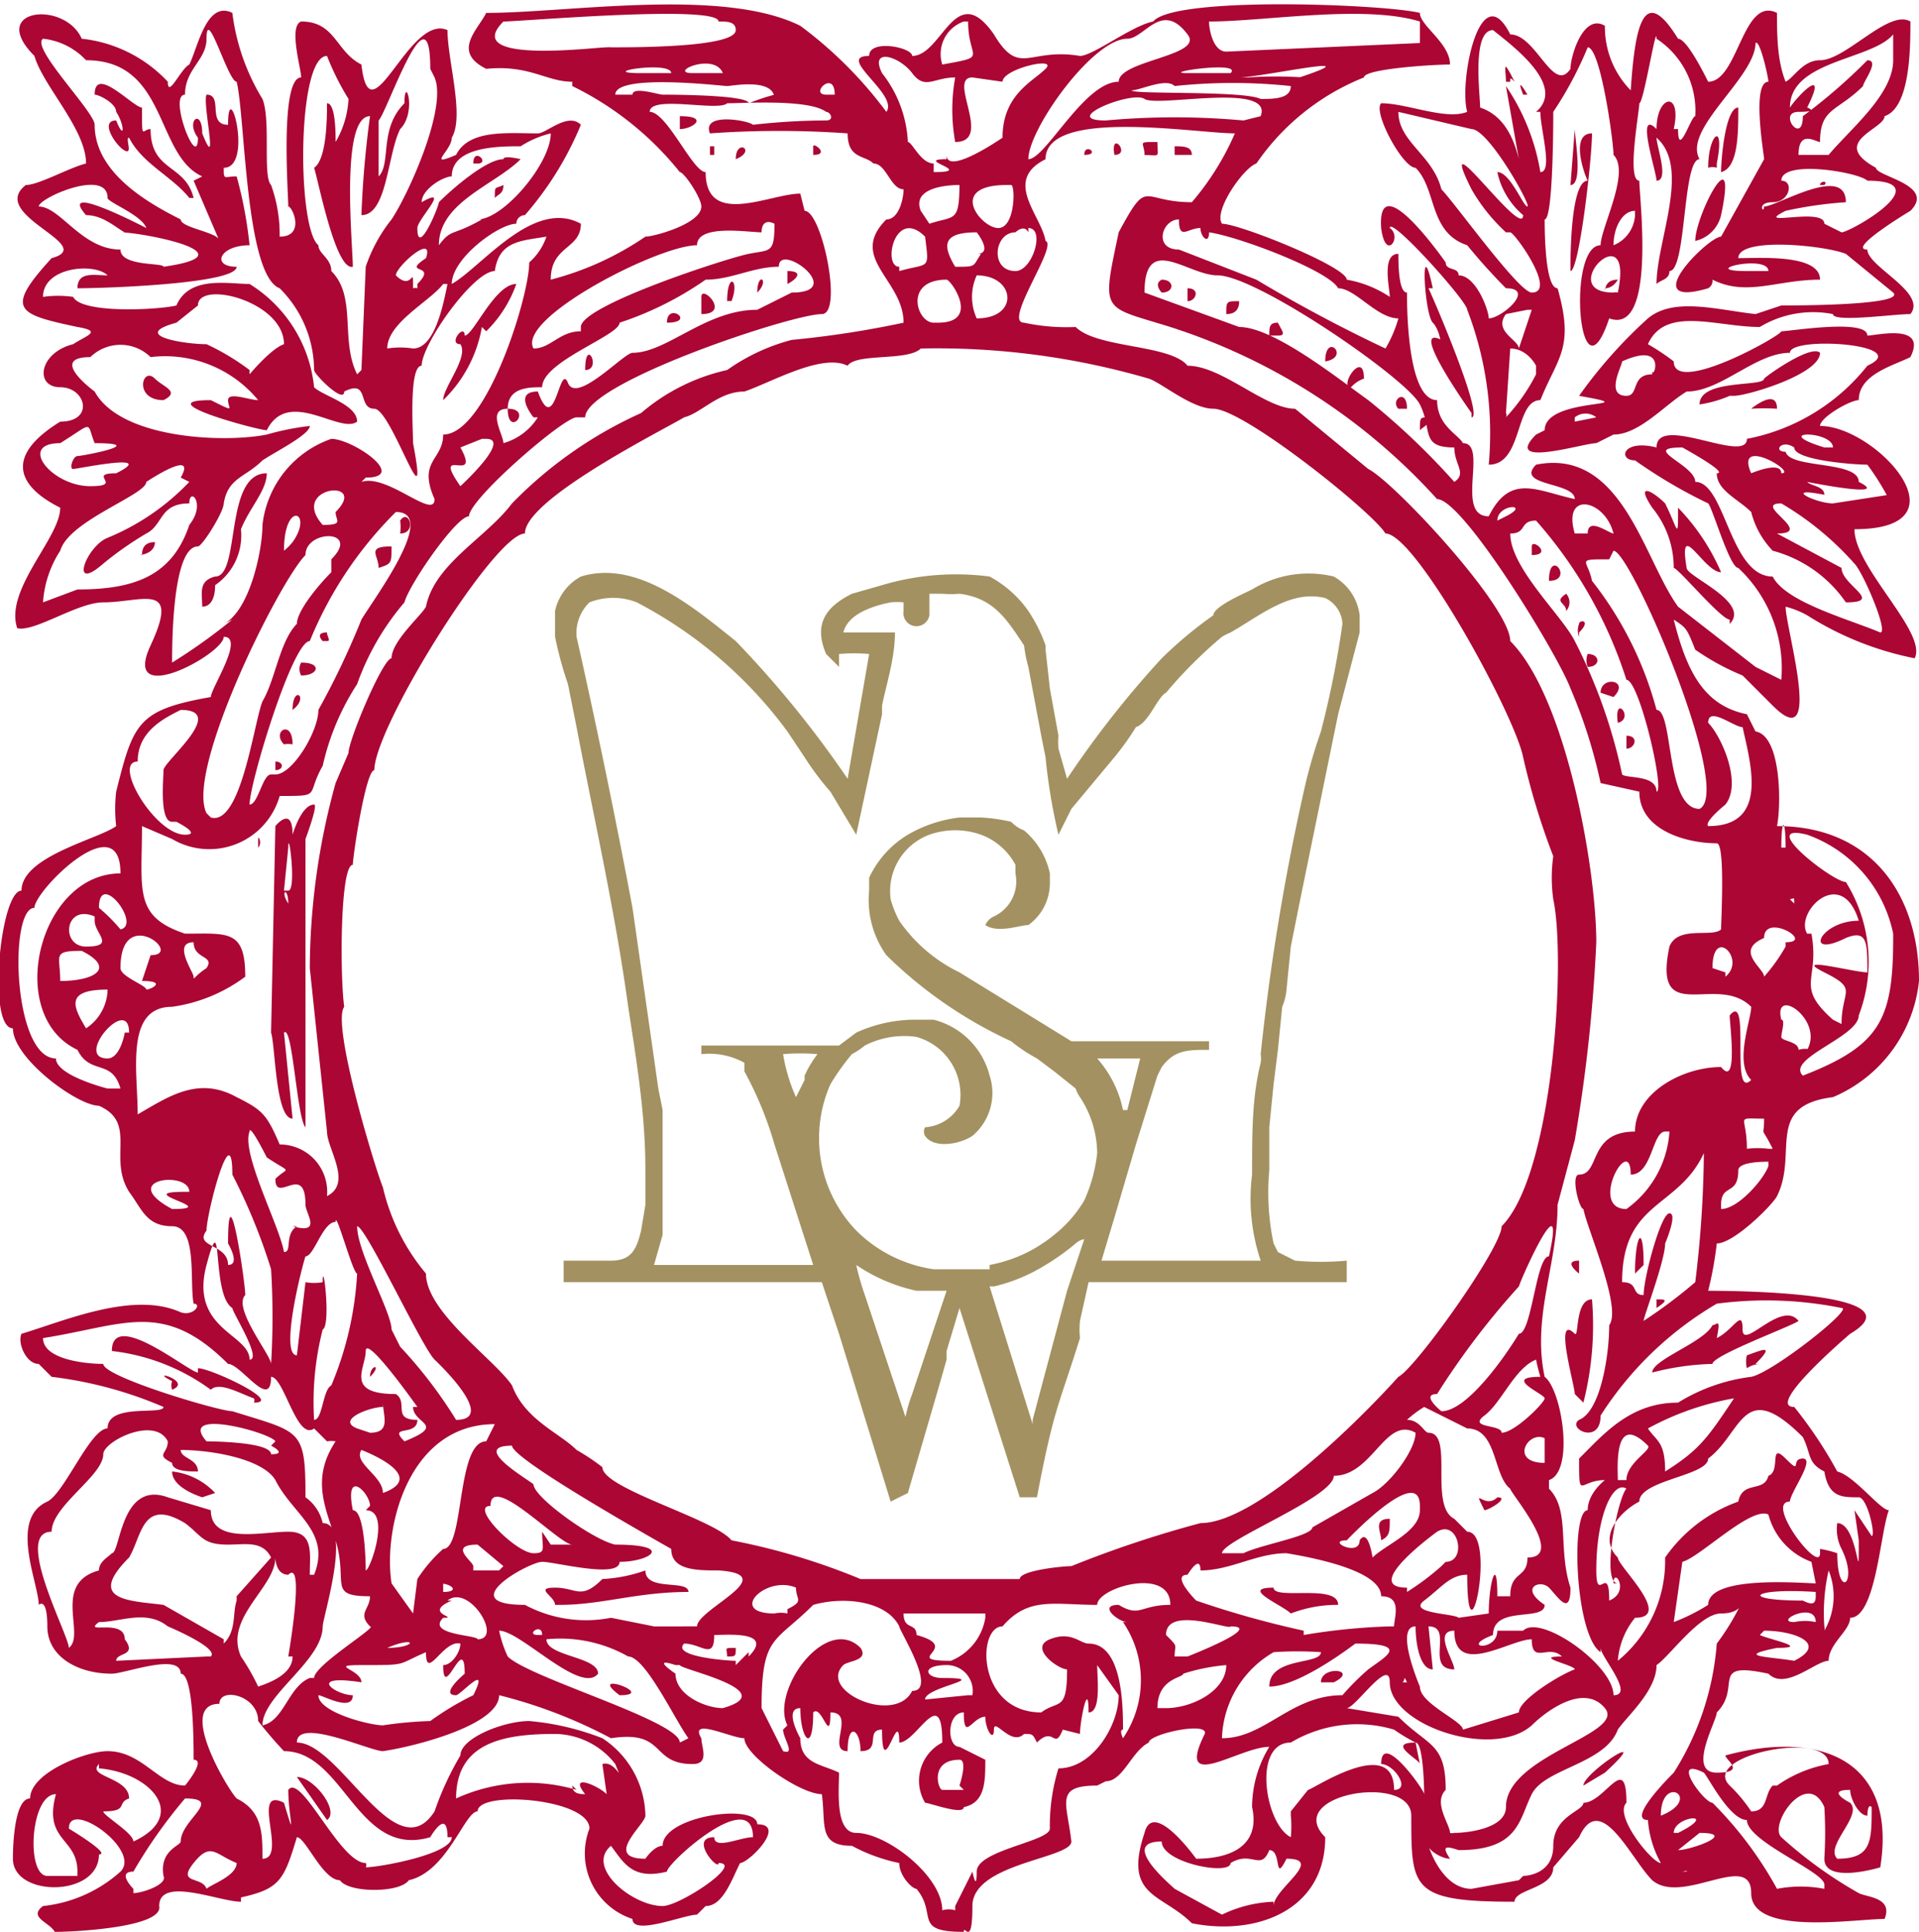
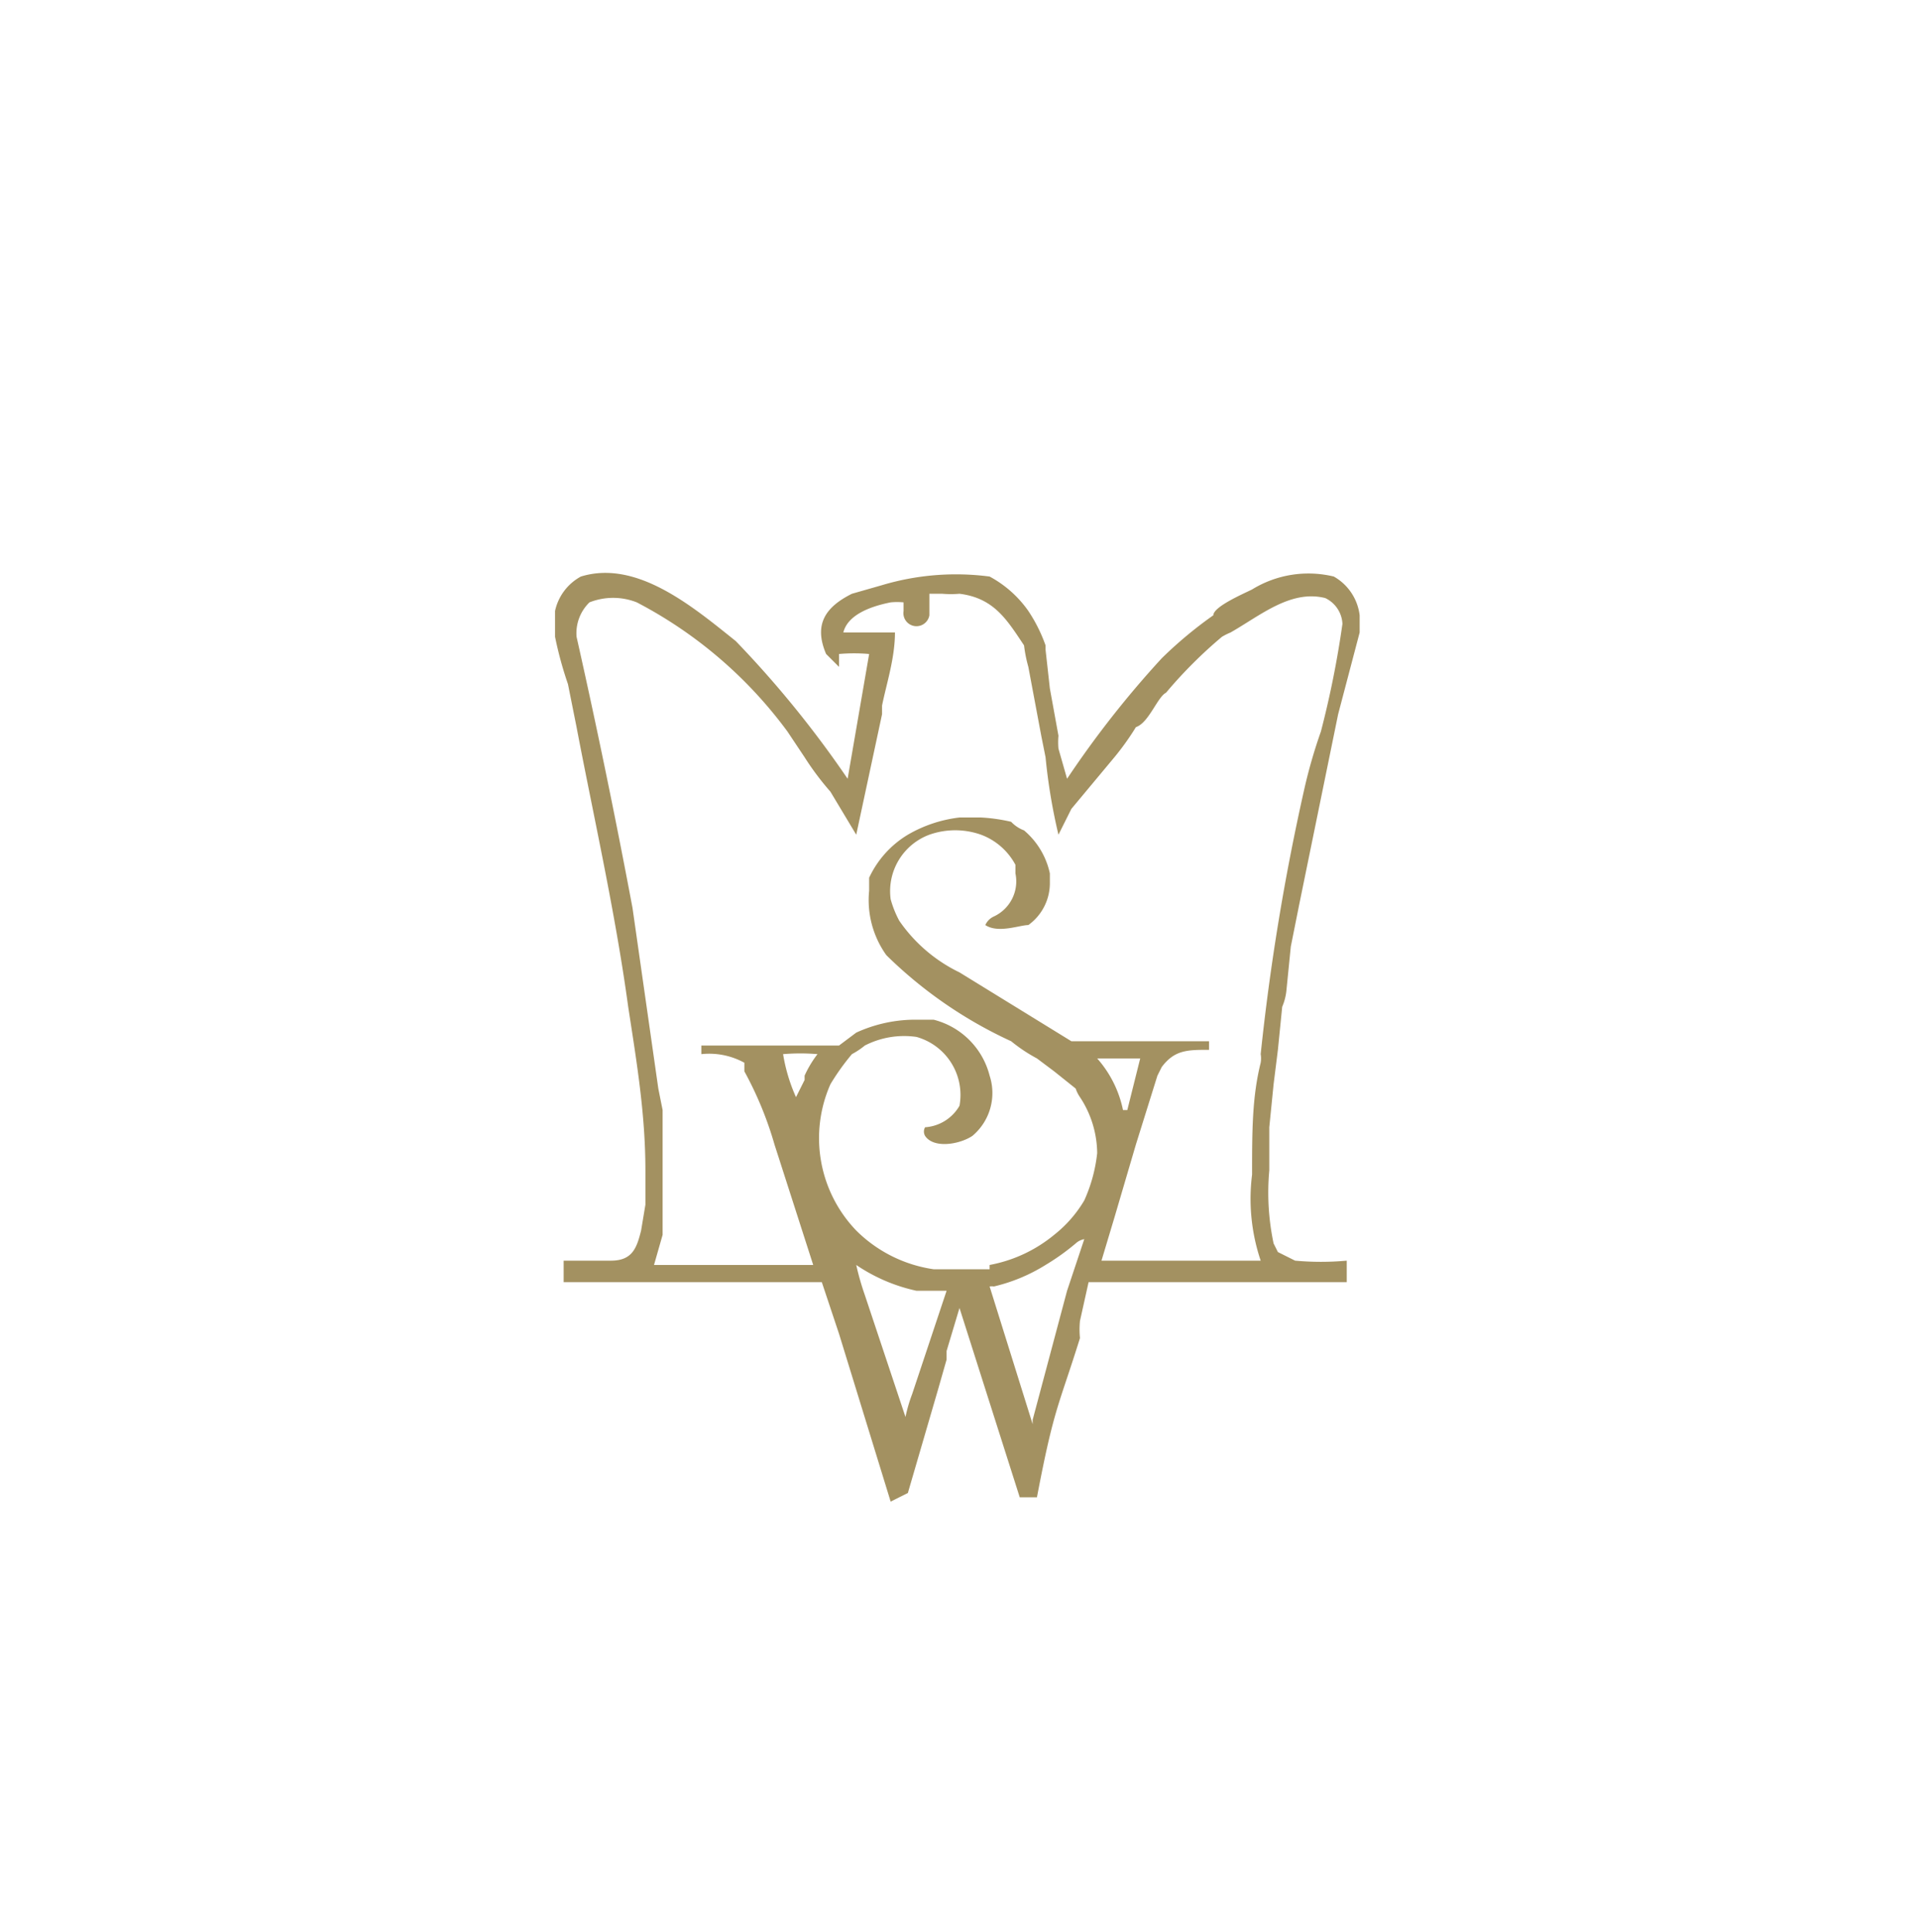
<svg xmlns="http://www.w3.org/2000/svg" width="44.6" height="44.9">
  <g data-name="Layer 2">
    <g data-name="Vrstva 1">
      <path d="M20.7 34.9L19.5 31l-.4-1.2h-6v-.5h1.1c.5 0 .6-.3.7-.7l.1-.6v-.8c0-1.3-.2-2.5-.4-3.8-.3-2.2-.8-4.4-1.2-6.5l-.2-1a8.7 8.7 0 01-.3-1.1v-.6a1.2 1.2 0 01.6-.8c1.3-.4 2.6.7 3.6 1.5a24.3 24.3 0 012.6 3.2l.5-2.9a4 4 0 00-.7 0v.3l-.3-.3c-.3-.7 0-1.1.6-1.4l.7-.2a6 6 0 012.5-.2 2.6 2.6 0 01.9.8 3.6 3.6 0 01.4.8v.1l.1.9.2 1.1a1.6 1.6 0 000 .3l.2.7a23 23 0 012.2-2.8 9.6 9.6 0 011.2-1c0-.2.7-.5.9-.6a2.5 2.5 0 011.9-.3 1.2 1.2 0 01.6.9v.4l-.5 1.9-.9 4.4-.2 1-.1 1a1.3 1.3 0 01-.1.4l-.1 1-.1.8-.1 1v1a5.7 5.7 0 00.1 1.7l.1.2.4.2a6.6 6.6 0 001.2 0v.5h-6l-.2.9a2 2 0 000 .4c-.5 1.6-.6 1.6-1 3.7h-.4l-1.4-4.4-.3 1v.2l-.2.7-.7 2.4zm2.3-5.5a3.3 3.3 0 001.5-.7 2.9 2.9 0 00.7-.8 3.6 3.6 0 00.3-1.1 2.4 2.4 0 00-.4-1.3.8.8 0 01-.1-.2l-.5-.4-.4-.3a3.7 3.7 0 01-.6-.4 10.2 10.2 0 01-2.9-2 2.2 2.2 0 01-.4-1.5v-.3a2.3 2.3 0 01.9-1 3.1 3.1 0 011.2-.4h.5a4 4 0 01.7.1.8.8 0 00.3.2 1.8 1.8 0 01.6 1v.2a1.2 1.2 0 01-.5 1c-.2 0-.7.2-1 0a.4.4 0 01.2-.2.9.9 0 00.5-1v-.2a1.5 1.5 0 00-.8-.7 1.8 1.8 0 00-1.2 0 1.4 1.4 0 00-.9 1.5 2.4 2.4 0 00.2.5 3.6 3.6 0 001.4 1.2l2.6 1.6h3.2v.2c-.5 0-.8 0-1.1.4l-.1.2-.5 1.6-.5 1.7-.3 1h3.7a4.5 4.5 0 01-.2-2c0-1 0-1.8.2-2.6a.6.6 0 000-.2 53.2 53.2 0 011-6.1 12 12 0 01.4-1.4 22.4 22.4 0 00.5-2.5.7.7 0 00-.4-.6c-.8-.2-1.5.4-2.2.8a1.5 1.5 0 00-.2.1 10.6 10.6 0 00-1.3 1.3c-.2.1-.4.7-.7.8a6.2 6.2 0 01-.5.7l-1 1.2-.3.6a13.2 13.2 0 01-.3-1.8l-.1-.5-.3-1.6a3.3 3.3 0 01-.1-.5c-.4-.6-.7-1.1-1.5-1.2a2.4 2.4 0 01-.4 0h-.3v.5a.3.3 0 01-.6-.1V14a1.5 1.5 0 00-.3 0c-.5.1-1 .3-1.1.7h1.2c0 .6-.2 1.2-.3 1.7v.2l-.6 2.8-.6-1a6.5 6.5 0 01-.6-.8l-.4-.6a10.2 10.2 0 00-3.5-3 1.5 1.5 0 00-1.1 0 1 1 0 00-.3.8 181.6 181.6 0 011.3 6.3l.6 4.2.1.5v2.9l-.2.7h3.7l-.9-2.8a8.3 8.3 0 00-.7-1.7v-.2a1.7 1.7 0 00-1-.2v-.2h3.2l.4-.3a3.3 3.3 0 011.3-.3h.5A1.8 1.8 0 0123 25a1.3 1.3 0 01-.4 1.4c-.3.2-.9.3-1.1 0a.2.2 0 010-.2 1 1 0 00.8-.5 1.4 1.4 0 00-1-1.6 2 2 0 00-1.2.2 1.8 1.8 0 01-.3.2 5.4 5.4 0 00-.5.7 3.1 3.1 0 00.6 3.4 3.2 3.2 0 001.8.9H23zm3.2-3.6l.3-1.2h-1a2.6 2.6 0 01.6 1.2zM21 33.2a3.5 3.5 0 01.2-.8L22 30h-.7a4 4 0 01-1.4-.6 6.2 6.2 0 00.2.7l1 3zm3-.2l.8-3 .4-1.2a.4.4 0 00-.2.1 5.3 5.3 0 01-.7.5 4 4 0 01-1.2.5.3.3 0 00-.1 0l1 3.2zm-5.3-8a2.5 2.5 0 01.3-.5 4.8 4.8 0 00-.8 0 4 4 0 00.3 1l.2-.4z" fill="#a39161" />
-       <path d="M1.3 45c0-.3-.7-.4-.3-.7a3.2 3.2 0 001.8-.8c.5-.5-1.2-1.7-1.2-1 0 0 1 .6.7.6 0 1-2 1-2 .1 0-.1 0-1.4.4-1.4 0-.6 1.3-1.1 1.8-1.1.8 0 1.2.8 1.8.8 0 0 .5-.6.2-.6 0-.4 0-2-.3-2 0-.5-1.3 0-1.6 0-.8 0-1.5-.4-1.5-1.1s-.2-.5-.2-.5c0-.5-.7-2 .2-2.4.4-.2 1-1.7 1.4-1.7 0-.6 1.3-.3 1.3-.5a9.4 9.4 0 00-2.6-.7l-.3-.3c-.3 0-.5-.5-.4-.7 1-.3 2.6-1 3.7-.5.3.1.5-.2.3-.2-.1-.5.1-1.8-.5-1.8s-.7-.4-1-.8c-.5-.8.2-1.6-.7-2-.5 0-2-1.1-2-1.8-.6 0-.3-3.2.2-3.2 0-.8 1.8-1.2 2.2-1.5a3.5 3.5 0 010-.8c.4-1.6.5-1.9 2.2-2.2 0-.2.8-1.4.3-1.4 0 .4-2.4 1.7-1.7.2s-.2-1-1.1-1c-.6 0-1.6.7-2 .6-.3-.9 1-2.1 1-2.8-1-.5-1.3-1.2 0-2 .8 0 .6-.8 0-.8s-.5-.8.3-1c.3-.2.7-.3.1-.4C.4 7.3.1 7.2 1.2 6 2.3 5.7-.3 5 .6 4.3c.3 0 1-.4 1.4-.5C2 3 1 2 .8 1.3-.3.2 1.5 0 1.9.9a3.2 3.2 0 012 1c0 .4.3-.3.5-.4.2-.4.4-1.5 1-1.2a5 5 0 00.7 2c.2.5 0 1.8.2 2a3.4 3.4 0 01.2 1.2c.6 0 .3-.7.2-.7 0-.3-.2-3 .3-3C7 1.6 6.7.6 7 .5c.8 0 .8.7 1.4 1 .2 1.8 1.1-1.2 2-.8 0 .7.4 2 .1 2.5 0 .3-.6.7.1.4.3-.6 1.2-.5 1.9-.5.2 0 .7-.5 1-.2A7.6 7.6 0 0112.2 5a.2.2 0 00-.2.2c-.4 0-1.5.8-1.5 1.4.7-.4 1.9-2 3-1.4 0 .6-.7.5-.7 1.3a7 7 0 002.2-1c.2 0 1.3-.3 1.3-.7 0-.2-.4-.8-.5-.8A7.3 7.3 0 0013.3 2v-.1c-.6 0-1-.4-2-.3-.8-.4-.2-.9 0-1.3 1.9 0 5.5-.6 7.3.3a9.6 9.6 0 012 2c.3-.4-1.2-1.3-.4-1.3 0-.4 1-.2 1 0 .7 0 1-1.8 1.9-.5.6 1 .8.3 2 .5.3 0 1.2-.7 1.7-.8.5-.6 5.4-.4 6.2-.2 0 .3.7.7.7 1.2-.4 0-2 .1-2 .3a5.5 5.5 0 00-2.5 2c-.3.1-1 1.1-.8 1.4.4 0 2.9 1 2.9 1.3a2.6 2.6 0 011 .4c0-.2-.2-1 .2-1 0 .2 0 .9.2.9 0 .3 0 2.5.7 2.5 0 .6.5.8.6 1 .6 0-.2 1.7.6 1.7.5-1 1.1-.6 2-.4 0-.4-1.4-.3-.9-.8 2-.4 2.5 2.2 3.3 3.3l1.8 1.4.6.3a3.2 3.2 0 00-1-2.6c-.2 0-.6-1.4-.7-1.5a11.7 11.7 0 01-1.7-1c-.4 0-.3-.5.5-.3 0-.8 2.1.4 2.1-.2a4.7 4.7 0 002.8-1.7c1.1-.5-1.8-.7-1.8-.3-.8 0-1.6.9-2.4.9-.5.3-1.1 1-1.7 1l-.4.2c-.3 0-2.2.6-1.4-.2l.2-.1c0-.8 2.5-.5.8-.8a11 11 0 011.6-1.8c.6-.5 1.6-.2 2.5-.1l.6-.2c.3 0 2.9 0 2.6-.3l-1.1-.9c-.5-.2-2.5-.4-2.5.1.5 0 1.9-.1 1.9.5-1 0-1.7.4-2.5 0a.2.2 0 01-.1.2c-1.7.5 0-1.2.3-1.2l1-1.8c0-.1-.3-1.8.1-1.8 0-.1-.2-1-.3-.9 0 .8-1.7 2-1.3 2.7-.4 0-.3 2.6-.7 2.6 0 .2-.2.2-.3.3 0-1 .8-2.7 0-3.4 0 .2.3 1 0 1 0-.2-.5-1.7 0-1.2 0-.8.6-.9.4 0h.1c0 .7.3-.3.4-.3a2 2 0 00-.9-1.8c0-.4-.3 1.5-.4 1.5 0 .2-.3 1.8 0 1.8 0 .4.4 3.6-.7 3.2-.7 2.1-1-1.7-.2-1.7 0-.4.7-1.7.3-2.1 0-.3-.3-2.5-.6-2.5a8.5 8.5 0 01-.8 1.5c0 .2 0 2.5-.2 2.5 0 .2 0 1.6.3 1.6.4 1.4 0 1.6-.4 2.6-.6 0-.4 1.5-1.2 1.5a8 8 0 00-.5-3.6c0-.2-1.8-2.2-1.8-1.9.3.2-.1.8-.2 0-.1-1.5 1.5.8 1.5.8 0 .2.3.1.3.3.4 0 .7.8.7 1 .3 0 1.1-.7.4-.7a14 14 0 01-.9-1c-.9-.3-.7-1.3-1.2-1.8-.3 0-1-1.3-.8-1.5.6 0 1.5.4 2 .2-.2-.7.3-3.2 1-1.8.6 0 1 1.4 1.4.8 0-.3.3-1.3.8-1a2.1 2.1 0 00.6 1.5C38 .6 38.2-.4 39 .9c.2 0 .6.8.7 1 .7 0 .8-2 1.6-1.6 0 .5 0 1.1.2 1.6.2-.1.4-.5.8-.5.6 0 1.6-1.2 2.1-.9 0 .6 0 2-.6 2.2 0 .3-1.3.6-.2 1.2 0 .2 1.4.4.8 1 0 0-1.5.9-1 .9 0 .4 1.4 1 1 1.5-.4 0-1.8.2-1.8 0a2.4 2.4 0 00-1.7.3c-1 0-2.2-.5-2.6.4a5.2 5.2 0 01.6.4c0 .8 2.5-.6 2.5-.7.2 0 2-.3 2 .1.2 0 1.4-.3 1 .5-.4.2-1.2.4-1.2 1-.2 0-.9.4-.9.6 1.3 0 3.5 2.4.8 2.4 0 .9 1.7 2.4 1.4 3a7.3 7.3 0 01-2.5-1 2.1 2.1 0 00-.5-.2c0 .5.9 3.5-.3 2.3l-.7-.7a5.7 5.7 0 01-1.1-.6c-.2-.5-.2-.5-.5-.7.3 1.2.7 2 1.7 2.2l.2.4c.6.1.6 1.7.5 2.2 2.2 0 3.3 1.6 3.3 3.6a3.3 3.3 0 01-2 2.7c-1.6.2-.8 1.3-1.3 2.3-.1.2-1 1.1-1.4 1.1a8.4 8.4 0 01-.2 1.1c.3 0 5 0 3.3 1 0 0-2 1.7-1.3 1.7a10.1 10.1 0 011 1.5c.4.1 1 .9 1.2.9-.2.5-.3 2.5-.9 2.5 0 .3-.5.6-.5 1-.3 0-1 .7-1.4.3-1.4-.3-.6.3-1.2.9 0 .2-.7 1.4 0 1.4s.2-.3.2-.4c2.2-.6 4 .1 3.6 2.6 0 0-1.3.4-1.3-.2a9.7 9.7 0 000-1.2c-.4-.9-1.3.4-1 .7a10 10 0 001.8 1.3c.2.1.8.1.6.6-.7 0-3.1.4-3.1-.6s-1.6.3-2.3-.3c-.5-.5-1.2-2.1-1.7-1l-.6.7c0 .5-.9.5-.9.8-2.4 0-2.4-.3-2.4-2 0-1-3-.5-2 .5 0 1.7-1.6 2.3-3.1 2-.7-.7-1.6-.6-1.1-2.1.2-.8 1.2.6 1.2.6.8 0 1.5-.3 1.3-1.2a2.7 2.7 0 01.4-1.4c-.7 0-2.2 1.1-1.5-.3.1-.3-1.3 0-1.3.2-.4.2-.6.9-1 .9l-.2.1c-1 0-.7.4-.6 1.3 0 .4-2.3.5-2.3 1.5s-.2.4-.2.6c-1.2 0-.6-.4-1.1-1-.1 0-.4-.3-.4-.6a4 4 0 01-1.1-.4c-.8 0-.6-.5-.7-1.2-.5 0-1.8-.9-1.8-1.3-.3 0-1.3-.5-1 0 0 .2.2.6-.2.6-1 0-.6-.8-1.9-.6a11.4 11.4 0 00-2.6-1c0 .7-2 1.2-2.7 1.3-.3 0-2-.8-2-.2 1 0 2.3 3 3.2 1.6a7 7 0 01.6-1.3c0-.4 1-.8 1.6-.8a6.1 6.1 0 011.7.4 2.2 2.2 0 011 1.8c0 .2-1 1 0 1 0 0 .2-.3.4-.3 0-.7 2.2-1 2.2-.5.7 0-.2.9-.4.9-.2.4-.4 1-.8 1l-.2.2c-.3 0-1.5.5-1.5.1a1.6 1.6 0 01-1-2.1c0-.7-2.6-.9-2.6-.4-.3 0-.7 1.4-1.6 1.6-.2.3-1.4.3-1.6 0-.4 0-.8-1-1-1-.3 1-.4 1.2-1.3 1.4v.1c-.5 0-1.9-.6-1.9.1.1.5-2 .6-2.4.6zm28.3-.7c0-.4 1.2-1.1.3-1.1-.3.6-.1-.2-.4-.2-.2.5-.4 0-.9.3 0 .3-1.6 0-1.6-.5-1 0 .2 1 .3 1.1l1.1.6a3 3 0 011.2-.3zm-7.4 0l.4-.8s.1.5.1 0 1.7-.7 1.7-1a4.5 4.5 0 01.2-1.4c.8 0 1.4-1 1.4-1.7l-.5-.7c0 .3.1 1.1-.2 1.1 0-.8-.2.2-.2.5l-.4-.1c-.2.5-.2-.1-.6.3-.1-.2-.1-.2-.3-.2-.3.3-.7-.4-.7-.1s-.2 0-.2-.3c-.3 0-.5.6-.5-.1-.4 0-.4.8-.1.8l.6.3c0 .5 0 1-.5 1.1 0 .2-.8-.1-.9-.1a1 1 0 01.4-1.4c0-1.4-.6 0-1 0 0-.9-.4 1-.4-.3-.4 0 0 .5-.5.5 0-.5-.3-.7-.3 0-.5 0 .2-.9-.4-.9 0 .8-.2-.2-.4 0 0 1-.3.6-.3-.1-.4 0 0 .7 0 .7 0 .6.5.6.9.8 0 .4-.1 1.4.4 1.4.7 0 2 1 2 1.8a.5.5 0 01.3 0zm-5.5-1c0 .2-.7-.6-.1-.6 0 .3.6 0 .9 0 0-1.2-2 .6-2 .8-.8.2-1-.2-1.3-.6-.6.5.5 1.4 1.2 1.4.4 0 1.9-1 1.3-1zm-12.9.3c-.1-.6.4-.7.4-.8 0-.5 1-1 .1-1a11.6 11.6 0 00-1.2 1.7c-.4 0 0 .4 0 .4v.1c.2 0 .8-.2.7-.4zm31.6 0s.7 0 .7-.7.7-.8.7-1c.5 0 1-1.2 1 0-.3.3.6 1.4.8 1.4a2.4 2.4 0 01-.3-1c-.5 0 .5-1 .6-1.1a6.5 6.5 0 001-3 5.6 5.6 0 00.6-1s0 .3-.5.3-1.2 1-1.5 1.2c0 .6-.7 1.2-.9 1.5-.3.8-1.7.9-2 1.5s-.3 1.3-1.7 1.3c-.3-.1-.4-.1-.2.2-.2 0-.5-.2-.5-.3 0 0 .3 1 1 1l1.1-.2zm7 .2c0-.3-1.8-1-1.8-1.5-.4 0-.9-1-1-1.1-.8-.4 0 .7.2.7a8.8 8.8 0 011.5 2 2.9 2.9 0 011.1 0zm-36.9-.5c-.5-.2-.6-.5-1 0s.2.3.3.6c.1-.1.7-.3.7-.6zm-3.7.2c0-.8-.8-.7-.5-1.8-.6 0-.7 1.9-.2 1.9h.7zm37.4 0c0-.2.9-.8.9-.2l-1 .2zm-28.8-.8c0-.7-.4 0-.4 0-1.7.5-2-2-3.4-2A9.5 9.5 0 016 40c0-.6-.9-.8-.9-.4-1 0 .2 2 .4 2.2.6.3.6.8.6 1.4.6 0-.3-1.7.5-1.3.3 1 .1.3.1-.3.3-.4 1.2 1.7 1.8 1.7a.1.1 0 010 .1c.3 0 2-.3 2-.7zm-4 .4v-.3c0-.1.2.3 0 .4zM43.5 42c-.1-.1-.1.2-.1.2-.2 0-.4-.4-.4-.6-.6 0 0 .3 0 .3.3.3-.6 1-.3 1.3.8 0 .8-.4.8-1.2zm-4 .6l-.5.4c.3 0 1.4-.4.5-.4zM5.6 43c-.2 0-.5-.4-.5-.6.5-.3.8.4.6.6zm-3.3-2c-.3.3.7.3.7.8-.3.1 0 .3-.6.3 0 .1.7.5.7.7 1.3-.6.4-1.6-.8-1.7zM30 42.1l.4-.5c.1 0 2-1.3 2 0 .4 0 0-.6-.3-.6 0-.8 1 .6 1 .7s0-1.2-.2-1.2a4 4 0 01-.5-.3 3 3 0 00-2.4.3c-.9 0-.6 1.9 0 2.2a2.5 2.5 0 000-.5zm9 .5c1-.5-.1-.4-.1 0 .1.1 0 0 0 0zm-4-.6c0-1.2 2.8-1.7 2.3-2.3s-1.4.1-1.7.4c-.9.8-3.3 0-3.3-1 0-.6-.8.6-1 .6l1.2.2c.7.7 1.1.6 1.1 1.7-.3.3.1.8.1 1a.2.2 0 00.1 0c.3 0 1.2-.1 1.2-.6zm-27.4.3l-.7-1c.4 0 1 .8.7 1zm31-.1c1-.4 0-1 0 0zm2.7-.7a3 3 0 011.2-.5c0-.8-3-.2-2.3.5a3.5 3.5 0 01.5.6c.4 0 .3-.4.5-.6zm-28 0c0 .2.2.2.3.2-.4-.5.3-.2.5 0l-.1-.7c.3-.1.5.5.3 0a1.8 1.8 0 00-1.4-.7c-1.2 0-2.3.2-2.3 1.5a4 4 0 012.8-.2zm9 0s.2-.6 0-.6c-.7 0-.5.7-.4.7h.5zm15-.3c1.2-1.1-.5 0-.5.3zM33 41c0-.1-.8-.5-.1-.5l.1.5zm-14.7-.9c-.4-.8.9-2.6 1.7-1.8.2.3-.3.3-.4.4-.6.6 1.2 1.4 1.6.6.6 0-.3-1.4-.3-1.5-.3-.6-1.3-.7-2-.5-.9.9-1.2.7-1.2 2.4l.5 1c.3.1 0-.3 0-.5zm-2.3.3c-.3-.4-1-1.9-1.4-1.9a3.2 3.2 0 00-1.9-.4c0 .4 1.2.4 1.2.8-.4.5-1.8-1-2.3-1a2.8 2.8 0 00.2.6c.5.5 4 1.5 4 2l.2-.1zm10.2-2.7c-.2 0-.7-.4-.2-.4.5.3.5 0 1.2 0 0-.9-1.7-.4-1.7 0-1 0-1.6-.2-2.2.5-.6 0-.6 2 .9 2 .4-.3.6 0 .6-1-.2 0-.9-.5-.4-.7s.7.1.9.1c.8 0 .8 1.5.8 2-.1 0 0 .2 0 .2a2.4 2.4 0 000-2.7zm5 1.7a5.8 5.8 0 01.6-.6c.4-.3 1-.6-.3-.6-.4.3-1.4 1-2 1 0-.7 1.2-.5 1.2-.8a7.9 7.9 0 00-1.1 0 2.4 2.4 0 00-1.2 2c1 0 1.6-1 2.8-1zM10 40a6.7 6.7 0 011-.6c.4-.8-.3 0-.4 0-.4 0 .2-.5.2-.5 0-1-.5.7-.5-.2.2 0 .4-.3.4-.5-.4-.1-.8.9-.8.2-.7.3-.4.3-1.5.3-.8 0 0 .1 0 .4-1.3-.2-.6.3-.2.3 0 .4-.7 0-.8 0 0 .4 1.2.7 1.5.7a9.2 9.2 0 011.1-.1zm25.3-.2c0-.3 1-.9 1.3-1 0-.1-1-.3-.3-.3-.3-.3-.7.2-.7-.4-.5 0-1.8.9-1.8-.2-.5 0 0 .7 0 .9-.7 0 0-1-.6-1l.1 1c-.3 0-.4-.6-.4-1-.5 0 .1 1.4.1 1.4 0 .4 1 .8 1 1l1.3-.4zm-28-.8c0-.3 1.5-1.2 1.3-1.2-.3-.3 0-.4 0-.7-1 0-.5-.3-.8-1.3-.2-.7-.6-1.4 0-2.3a.6.6 0 00-.2 0l-.3-.3c-.4.3-.7-1.2-1-1.2 0 .8-.7-.3-1-.3-1.5-1.5-2.4-.9-4.3-.6 0 .5 1 .6 1.4.6 0 .3 2.7 1.1 3 1.1 1.6.5 1.7.4 1.7 2a1 1 0 01.4.6c.7 0 0 2.2 0 2.4 0 .8-1.4 1.6-1.4 2.3.5-.1.6-.9 1.1-1.1zm8.4-.3c-.6-.2 0 .2 0 .2 0 .5.7.8 1.1.8 1.4-.4-1-.9-1-1zm12.8 0a4.5 4.5 0 00-1 .2c0 .1-.6.1-.6.8h.2c.6 0 1.4-.4 1.4-1zm-9.6 1v-.5s.1.3 0 .4zm3.7-.3a.6.6 0 00-.6-.7c-.6 0-.5.3-.1.3 1.2 0-.4.2-.4.5l1-.1zm-8.2 0c.9 0-.8-.6 0 0zm22.8-1c-.6-.4-.7-3.3-.3-3.3 0-.4.4-.7.4-.7-.6 0-.6.5-.6-.5.6-.6 1.2-1.3 2.3-1.3a4.2 4.2 0 011.7-.6c.5-.1 2.4-1.6 2.1-1.6a8.8 8.8 0 00-2.9-.1 8 8 0 00-2.7 2.6c0 .7-.8.3-.5.1.5-.2.7-1.5.7-2.2.3-.4-.5-2.2-.6-2.7-.1 0-.3-.8-.1-.8.5 0 .2-1 1.3-1 0-.9 1.1-1.5 2-1.5.4.5.2-1 .2-1.2.5-.6 0 2 .5 1.5-.4-.4 0-1.4 0-1.7-.8-.8-2.3.5-1.9-1.4.2-.5 1-.2 1.2-.4 0-.2.1-2-.1-2-.7 0-1.8-.3-1.8-1.2l-.9-.2a11.9 11.9 0 00-.7-2.2c-.3-.8-2.5-4.4-3.1-4.4a14.2 14.2 0 00-6.2-4c-1.6-.5-1.6-.3-1.2-2.2.7-1.3.5-.7 1.7-.7a6.3 6.3 0 001-1.6c-.9 0-4.4-.6-4.4.6-1 .5-.1 1.3 0 1.9.3.1-1 1.9-.5 1.9a4.7 4.7 0 001.2.1c.5.5 2.2.4 2.6.9.8 0 1.8 1 2.5 1l1.7 1.4c.6.3 3.3 3.2 3.3 4 1.3 1.3 2 5.3 2 7a37.2 37.2 0 01-.5 4.6l-.4 1.5c0 1.4-.6 2.6-.3 4 .4.3.7 2.2.1 2.4v.2c.5.5.2 1.4.5 2.3 0 .7-.3.2-.5 0s-.7 0-.1.4c0 .4-1.2 0-1.2.7-.8.3.1.4.1-.1h.6c.4-.4 2.1.8 2.1 1.5.5 0-.3-.9-.3-1.1zm-32 .8V39c.2 0 .2.2 0 .2zm1.5-.7s.4-2.3 0-1.9c-.3 0-.3-.4-.3-.4 0 .7-1.2 1.4-.8 2.3a5 5 0 01.4.7c.3-.1.8-.3.8-.7zm24 .6c0-.4.9-.3.3 0zm2 0l-.3-.6c.3 0 .3.5.2.6zm-15.3-.6c.6-.6-.5-.5-.8-.5 0 .6-.3.2-.7.2-.3.3 1 .4 1.2.4v.1l.3-.3zm5.5-1h-1.9c0 .4.3.2.3.5 1.1.3-.4.6.8.6a1.3 1.3 0 00.8-1zm-18 1c.2-.2-1-.7-1-.7-.5-.4-1.1-.1-1.6-.1-.4.3.6-.1.6.4-1 .2-.5 0 0 0 .3.4-.2.3-.2.5l2.1-.1zm36-.5c.2.1 1.2.3.4.3-1 .2-.2.2.4.3.8-.4 0-.7-.7-.7zm-13.3.5s1.8-.7 1-.7c0 .1-1.5-.5-1.5.2.3.3.2.2.2.5zm-10.7 0c0-.2-.1-.2.2-.2 0 .2 0 .2-.2.2zm21.8-2.3a3.5 3.5 0 011.7-1.3c.1-.5.6-.2.7-.6.3-.1 0-.8.4-.4s.1 0 .4 0-.3.8-.3 1c-.6 0 .7 1.7.7 1.2V36a2.4 2.4 0 01.4.1c0 1.1.5.7.1-.1a1 1 0 01-.1-.6c.5 0 .5 1.7.5.4l-.1-.7.4.6c.1 0-.1-.9-.3-.9-.4 0-.7 0-.8-.6-.4-.2-.3-.4-.5-.8-1.4-1.4-1.4-.1-2.2.5 0 .4-1.6.5-1.6 1-.4.2-1 .8-.5 1.3 0 .2 1.3 1.4.4 1.4a1.8 1.8 0 00-.4 1 3 3 0 001.1-2.3zm-36.4.3c0-.2.2-.3.3-.4.2 0 .2-1.7 1.3-1.3l1 .3c0 .8 1.2.5 1.8.5s.5.5.5 1h.1c.4-1-.5-1.4-.9-2.2-.3-.5-1.5-.7-2.2-.7 0 .2.4.2.4.5-.2 0-.6 0-.6-.2-.4-.2-.1-.2-.1-.5-.3-.6-1.5 0-1.5.3 0 .5-1.2 1.2-1.2 1.8-.9 0 .4 2.4.4 2.7.4-.3-.4-1.5.7-1.8zM9 38.3c.7 0 .7-.3 0 0zm31.5 0c0-.2.1-.1.2 0a.3.3 0 00-.2 0zm-35-1.2l.8-.9c-.2-.4-.6-.3-1-.3-.6 0-.6-.2-1-.5-1-.6-1 .3-1.3.8-1 1 0 1 .8 1.1l1.4.8v.1c.3-.3.2-.7.3-1zm5 .1c-.7.3.2.4-.2.4-.4.4.8.4.8.5.6 0-.2-1.3-.7-.9zm2.1.8c0-.3-.4 0-.1 0h.1zm19.8-.2c0-.2.2-.7-.3-.7 0-.6-1.6-.9-2.2-1-.7 0-1.3.4-2 .4 0-.4-.3.1-.3.1-.4 0 .2.6.2.6a22.2 22.2 0 002.5.7v.1a14.6 14.6 0 012-.2zm5.1.2a1.9 1.9 0 01.4-1.1c.4 0-.3 1.1-.4 1.1zm5-1.5a4.4 4.4 0 00-.1 1.3.2.2 0 010 .1 1.6 1.6 0 00.1-1.4zm-26.3 1.3c0-.4 2-1.2.5-1.3-.5 0-1.1 0-1.1-.5-.7-.4-3.7-2.1-3.7-2.4-1 0 .4.8.5.9 0 .3 1.4 1.3 1.9 1.4 1.4 0 .8.4.1.4 0 .4-1.5 0-1.8 0s-2.1 1-.4 1a3 3 0 002 .3l1 .2zm-7.2 0v-.2c.4 0 .4.2 0 .2zm30.7-.5c0-.7 2.2-.5 2.5-.5l-.1-.5a1.6 1.6 0 01-1-1.1c-.4-.2-1.6 1-2 1.1l-.2 1.4a4.5 4.5 0 00.8-.4zm2.5.4c0-.5-1 0-.5 0a1.2 1.2 0 01.5 0zM32.7 33c.3 0 .4.3.5.3.6 0 0 1.7.6 2l.3.3c.7 0 0 3.3 0 1-.4 0-.6.3-1 .6s.7.3.8.4l.7-.1c0-.7.2-1.4.2-.4h.3c0-.6.4-.4.4-.9.9 0-.4-1.5-.4-1.6-.4-.3-.3-1.4-1-1.4l-1-.5a2.5 2.5 0 00-.4.3zm8.2 4.6v-.2c.4 0 .3.1 0 .2zm-22.6-.1v-.1c.4-.2.2-.2.2-.5-.7-.3-1.6.6-.5.6a.7.7 0 01.3 0zm-8.6-.8a3.4 3.4 0 01.6-.7c.5 0 .3-2.5 1-2.5l.2-.4c-2 0-2.6 2.4-2.4 3.7l.5.7.1-.8zm21.4.6c0-.5-1.5-.1-1.5-.4-.8 0 .2.4.4.6a3 3 0 011.1-.2zM16 37c0-.3-1 0-1-.5a3.5 3.5 0 01-1 .2c-.5.5-.6.2-1.1.2s0 .2 0 .4h.1c1 0 1.8-.3 3-.3zm26.2 0c-1.5-.1-1.8.2-.3.2.2.1.3.1.3-.1zm-4.6-.2c-.4 0 0-2 .2-2.2-.3-.2-.7.6-.7 1.9 0 .8.3-.2.3.7.5-.2.1-.8.1-.4zm-27.3 0v.2c.4 0 .2-.2-.1-.2zm23.3-.5c.5 0 .3-1-.2-.7 0 0-1.8 1.3-.7 1.3v.1a5.9 5.9 0 00.8-.6zM8.6 35c0-.3-.6-.9-.4.1.3 0 .3 1.4.3 1.4.1 0 .6-1.4 0-1.4zm3.1 1.4l-.6-.5c-.7 0-.1.4-.1.5v.1h.6zM33 35c0-1-1.7.8-1.7.8-.5 0 .3.4.3 0 .2-.3.3.4.3.4.3-.3 1.1-.6 1.1-1.1zm-4.1 1.1c.4-.2 1.6-.4 1.6-.6l1.4-.8c.4-.2 1-1 1-1.4-.7-.4-1 1-1.9 1 0 .5-2.6 1.5-2.6 1.8h.5zm-16.3-.5l.2.3h.5c-.3 0-1.9-1.7-1.9-.9-.5 0 .6 1.1 1 1.1.3 0 .2-.1.2-.5zm19.5.2c0-.2-.2-.5.2-.5 0 .3 0 .4-.2.5zm4-.3c0-.3-.8-.8-.2-.8.1 0 .5.8.2.8zm-1.6-.4c-.3-.6 0 0 .3-.3.3 0-.2.3-.3.3zM5 34.7a1.6 1.6 0 00-1-.5c0 .3.4.5.7.6zm28 0c0-.1-.1-.3.1-.3l-.1.3zm-24.6-1c-.2.3.5.6.5 1 1.1-.4-.5-1-.5-1zm29.4.7c0-.4.6-.7.5-.8-.8-.8-.7.5-.7.8zm.5-.2v-.1s.3 0 0 0zm2-1.7a6.5 6.5 0 00-2 .7c.2.3.4.3.4 1 .8-.5 1-.8 1.6-1.7zm-4.3 1c-.4-.4-1 .5-.1.5v-.6zm-29.6 0c-.1-.2-2.3-.8-1.6 0 0 0 1.5 0 1.5.3.4 0 0-.2 0-.2zm3.3-.8S8.5 31 8.5 31.4s-.5 1 .7 1c.3.2-.1.6.5.6 0 .4-.7.1-.3.5 1-.4.2-.4.2-.8zm-.8 0c-.3 0-1.1.3-.6.5l.3.1c.5 0 .3-.4.3-.7zm27-.2c0-.1-1-.5-.1-.5a4.1 4.1 0 01-.1-.4c-.5.2-.8 1-1.2 1.3s.4.2.4.4c.3 0 1-.7 1-.8zm-28.2-.3a7.8 7.8 0 00.6-2.6c-.1 0-.5-1.5-.5-1.2-.3 0-.5.8-.7.8-.1.3-.6 2.3-.2 2.3l.2-1.7a1.1 1.1 0 00.4 0c0-.6.2 1 0 1.1a6.8 6.8 0 00-.2 2.1c.2 0 .2-.7.4-.8zm2.4-.6c-.3-.3-1.6-3.1-1.8-3.1 0 .6.8 2 .8 2.4l.2.4a10.7 10.7 0 011.3 1.7c1 0-.5-1.4-.5-1.4zm25.2-.6c.3 0 .4-1.8.7-1.8.4-1.8-.6.4-.7.7a18.1 18.1 0 00-1.9 2.5c-.4 0 .1.4.1.4.6 0 1.5-1.3 1.8-1.8zm-30.7.9c-.2 0-2-1.5-2-.5a4.8 4.8 0 012.3.9c.2-.2.7.1 1 .2a.1.1 0 010 .1c.7 0-1-.8-1.3-.8zM37 30.2c-.4 0-.3.9-.4.8-.5-.5 0 1.2 0 1.4l.2.2a7.3 7.3 0 00.2-2.4zM4 32.3a.3.3 0 010-.2c-.6-.3.5 0 0 .2zm4.6-.3c0-.3.3-.3 0 0zm31.2-.3c0-.2 1.9-.9 2-1-.4-.5-1.3.7-1.3.2s-.2 0-.6.2c.1-.5 0-.3-.1-.3-.2.4-1.4.8-1.4 1.1a6.1 6.1 0 011.4-.2zm1 0c.5-.5.1-.3-.2-.2a.6.6 0 000 .3.6.6 0 01.3-.1zM6.3 29.5a13.5 13.5 0 00-.9-2.2c0-1.4-.6.9-.6 1.3-.3.4.5.3.5.8.3 0 0-.5 0-.5 0-1.8.4.9.4 1.2-.3.3.6 1.4.6 1.6a18.1 18.1 0 000-2.2zm-.9.9c-.5-.3-.2-2.5-.6-1s1 1.6 1 2.2c.3 0-.4-1.1-.4-1.2zm34-.6a26 26 0 00.2-3c-.6 1.3-1.9 1.1-1.9 3 .4 0 .2.3.5.3 0-.4.4-1.9.6-1.9s-.1.7-.1.7c0 .4-.5 1.7-.5 1.8a11.7 11.7 0 001.2-.9zm-.9.6v-.2c.2 0 .3 0 0 .2zm-1.8-.8s-.4-.3 0-.3v.3zm1.5-.2c0-1-.2-.7-.2.2zm-31.4-.9c.7.2.3-.3.3-.5 0-1-.7 0-.7-.6.3-.3.4-.1-.2-.5 0 0-.4-.8-.4-.6-.2.5.7 2.2.8 2.8.2 0 0-.4.3-.6zm-2.4-.8c0-.5-1.7-.3-.4.4 1.2 0-1-.4.3-.4zm34.3-1.4c-.3 0-.3 1-.8 1 0-1-1 .8-.1.8a2.4 2.4 0 001-1.8zm2.4.7c-.1 0-.7 0-.7.2 0 .6-.4.3-.4.8v.1c.4 0 1-.7 1.1-1zm-33.5-.7l-.4-3.8a16.3 16.3 0 01.6-4.3l.3-.7c0-.3.8-2.2 1-2.2 0-.4.7-1 .8-1.2.2-1 1.4-1.6 2-2.4a9.8 9.8 0 013-2.1 4.6 4.6 0 012-1 4.6 4.6 0 011.5-.7 22.7 22.7 0 002.6-.4c0-1-1.3-1.5-.4-2.4.3 0 .4-.5.4-.7-.3 0-.4-.6-.7-.6-.2-.2-.6-.1-.6-.7a22.6 22.6 0 00-3.2 0c-.2-.5.9-.3 1-.2a15.3 15.3 0 011.7-.1c.2 0 .1-.2 0-.2-.4-.3-1.9-.2-2.3-.2-.2.2-1.8-.2-1.8.2.4 0 1 1.4 1.3 1.4 0 1.3 1.5.5 2.2.5l.1.4c.4 0 .9 2.4.4 2.4-.7 0-5.5 1.6-5.5 2.4h-.2c-.3 0-2.5 1.9-2.5 2.3-.3 0-1.4 1.6-1.5 2a6 6 0 00-1.1 1.9 5.8 5.8 0 00-.8 1.9c-.4.7 0 .7-1 .7a1.7 1.7 0 01-2.5 1l-.7-.3c0 1.5-.2 2.1 1 2.5 1 0 1.4-.1 1.4 1a3.7 3.7 0 01-1.7.7c-1.1 0-.8 1.5-.8 2.5.7-.4 1.4-.9 2.3-.4.6.3.7.4 1 1.1a1.1 1.1 0 011.1 1.2c.6-.3 0-1.1 0-1.5zm-4.3.8V27c.5 0 .6.1 0 .1zm1.5 0a3.6 3.6 0 01-.2-1c0-.8.7 1 .2 1zm34.2 0c0-1.3.4-.9.7-1.1.3 0-.6 1-.7 1zm2.2-.4c-.3-.6-.2-.2-.2-.7-.7 0-.4-.1-.4.7a2 2 0 01.5 0zm-37.7-.2c-.3-.3.5 0 0 0zm3.6-7s.3-.8.2-.8c-.3 0-.5.7-.5.7 0-.7-.4-.2-.4-.2L6.3 24c.1.3.1 2 .5 2L6.6 24c.2-.2.3 2 .5 2.2zm-4.3 5.8c-.2-.7-.7-.3-1-.9-1.7-.8-.9-4.1 1-4.1 0-1.6-2 .4-2 .8-.6 0-.5 3.5.5 3.5 0 .4 1.2.7 1.2.7zm38.2 0s-.2-1.7 0-1.7c.1.2.3 1.8 0 1.8zm3-3.6a3.1 3.1 0 00-2-2.3c-1.2-.3.6 1.1.9 1.1a3.5 3.5 0 01.3 3.1c0 .5-1.7 1-1.3 1.4 1.8-.7 2.1-1.3 2.1-3.2zM3 24c0-.9-1.3.6-.5.6.3 0 .4-.6.4-.6zm39 .4c.4-.7-.8-1.5-.6-.7.1 0 0 .3 0 .4s.4.1.4.3a.5.5 0 01.3 0zM2.5 23c-1 0-.8.4-.5.9a1.1 1.1 0 00.5-.9zm40.3.8c0-.8.4-.8-.4-1.2s.7 0 1 0c0-.7 0-1-.5-.8-1 .5-.6-.4.3-.4-.4-1.3-1.5-.2-1.2.3h.1c.2 1.1-.4 1.2.5 2zm-39.5-1l.2-.6c.8 0-.7-1.2-.7.3 0 .2.6.4.6.5.1 0 .5-.2-.1-.2zm-1.4-.7c-.7 0-.5.1-.5.7.8 0 1.3-.3.5-.7zm37.9.4l.3.1v.1c.5-.4-.3-1.2-.3-.2zm1.7-.6c.7 0-.5-.7-.5-.1-.7.3 0 .7 0 .9a4.1 4.1 0 00.5-.7zm-36.7.6c.2-.3-.3-.2-.3-.6-.5 0 0 .7 0 .8s0 0 .3-.2zm36.8 0a1.3 1.3 0 010-.5c.4.1.1.4 0 .5zM2.2 21.3c-.7-.3-.8.7-.2.7.7 0 .2-.3.2-.6zm.1-.2a4 4 0 01.5.5c.5-.1-.5-1.4-.5-.5zm38 .3a5.9 5.9 0 01.1-1.9c.3 0 .2 1.7 0 1.9zM6.7 21c-.2-.3 0-.4 0 0zm35 0c0-.2-.1-1 .3-.7 0 .6 0 .5-.4.6zm-.8-.2v-.3zm-34.3-.1l.1-1c0-.5.2 1 0 1zm34.3-.5a2.2 2.2 0 010-.6v.6zm.6-.5c0-.7-.1-.7-.1 0zM6 19.8v-.3c0-.1.1.1 0 .2zm-2-.7c-.3 0-.2-1-.2-1.2s1.5-1.4.4-1.4c-.4.2-1 .5-1 1.2-.6 0 .4 1.7 1.1 1.7.4 0-.2-.3-.2-.3zm36.5-2.2c-.2 0-.8-.5-.8-.1.3.3.8 1.4.4 1.9 0 0-.5.4-.4.5 1.4 0 1-1.4.8-2.3zM4.9 19c.7.2 1-2.2 1.2-2.7.3-.5.4-1.4.8-1.8 0-.3.5-.9.8-1.2V13c.7-.7-.6-.7-.6-.1-.6.6-2.8 5-2.3 6zm32.5-6c-.8 0-.5 0-.4.5a8.3 8.3 0 011.5 3c.4 0 .2 2.3 1 2.3.8-.4-1.6-6-2-6zm-31 5c.4 0 1-1 1-1.5a18.7 18.7 0 001-2.1c.3-.5 1.8-2.5.8-2.5a9 9 0 00-2 3c-.4 0-1.4 3.3-1.4 3.8.2 0 .3-.7.5-.7zm31.4-2.2a10.3 10.3 0 00-2.1-3.7c-.4 0-.2.3-.6.3 0 .8 1.2 1.9 1.5 2.5a12.4 12.4 0 011.1 3.1c.1.1.8 0 .8.4.2 0-.4-2.6-.7-2.6zM6.4 17.9v-.2c.2 0 .2.2 0 .2zm31.4-.5v-.3c.3 0 .2.3 0 .3zm-31.2-.1c-.3-.3.2-.6.2 0a.6.6 0 00-.2 0zm31-.5c-.1-.7.4-.1 0 0zm-30.7-.2l-.1-.1c0-.6.4-.3 0 0zm30.6-.4l-.3-.1c0-.4.7-.3.3.1zM7 15.7a.3.3 0 010-.3c.5 0 .4.3 0 .3zm29.9-.2a.4.4 0 010-.3c.3 0 .3.3 0 .3zm-31.7-1c.6-.3.9-1.7.9-2.3a2.4 2.4 0 011.6-2c.5 0 1.8.9.8.9l-.1.1c.6-.2 1.7.9 1.7.4-.4-.9.2-.9.2-1.5 1 0 2-3.2 2-4a1.4 1.4 0 00.4-.6c-.6.1-1.1.1-1.2.8-.5 0-1.7 1.7-1.7 2.2-.3 0-.2 1.5-.2 1.8.4 2.1-.5-.8-.9-.8s-.1-.7-.7-.4c0 .3-.7-.4-.7-.5a2.7 2.7 0 00-.8-1.9c-.8-.3-.8-4-1-4.8-.2 0-.7-1.8-.7-1 0 .5-.5.7-.5 1.3-.4 0 .3 1.8.3 1-.3-.4.1-.7.1-.1.4 1 0-.7.1-.9.4 0 0 .7.5.7 0-1.2.6 1-.1 1 0 .3 0 .2.3.2a9.7 9.7 0 01.3 1.6c-.7 0-.9.5-.3.5 0 .4-3.1.5-3.7.5 0-.4.4-.3.7-.3-.3-.3-1.5-.2-1.5.5a2.5 2.5 0 01.7 0c.2.4 2 .3 2.4.2.3-.7 1.2-.5 1.7-.5A3.2 3.2 0 017.3 9c.2.2 1 .4 1 .8-.4.3-1.6-.8-2.1.2-.2 0-2.8-.7-1.3-.7.6.3.4.2.4 0s.5 0 .7 0a2.8 2.8 0 00-2.5-1 1 1 0 00-1.4 0c-1 0 .1.8.1.8.6 1.1 3 1.2 4 1a6.2 6.2 0 011-.2c0 .2-.8.6-1.1.8-.4.4-.8.4-.9 1 0 .2-.5 1-.6 1-.6 0-.6 2.3-.6 2.7a13.3 13.3 0 001.4-1zm2.3.4s-.2-.2.1-.2c0 .1.1.2 0 .2zm29.2-.1a.4.4 0 010-.3c0-.1.3-.1 0 .2zm6.4-1.7a7 7 0 00-1.7-1.4c-.7 0 .8.7-.1.7l1.5.8c0 .4 1 .8.1.8a3 3 0 00-1.7-1.2 2 2 0 01-.5-.9c-.3-.3-.8-.5-.8-.9.3 0-.8-.6-.8-.6-1 0 .3.4.3.8.7 0 .8 2.2 1.8 2.2.3.6 1.8 1 2.5 1.3.2 0-.4-1.4-.6-1.6zm-3.9.1c-.2-1.2.4.1.8.1a5 5 0 00-1-1.5c0 .8 0 .5-.3-.1-.3-.3-.7-.5-.3.1a2.2 2.2 0 01.5 1.4c.1 0 1.1 1.2 1.3 1.2v.1c.5-.5-1-1.1-1-1.3zm-2.8 1c0-.2-.3-.2 0-.4a.3.3 0 010 .4zM5 13.6a1.4 1.4 0 00.6-1.3c.2-.5.6-.9.6-1.3-1 0-.6 2.4-1.2 2.4-.4.1-.3.4-.3.7.2 0 .3-.2.3-.5zm-3.2.1c1.3 0 2.2-.3 2.6-1.5.4-.5 0-.9 0-.5-.7 0-.6.5-1 .7a7.8 7.8 0 00-1 .7c-.8.7-.4-.4.1-.6a5.5 5.5 0 001.9-1.3l-.2-.1c.4-.7-.8.1-.8.1 0 .3-1.8.9-2 1.6A2.5 2.5 0 001 14l.8-.3zm34.2-.2c0-.8.6 0 0 0zm-27.2-.3c0-.3-.3-.5.3-.5 0 .4 0 .4-.3.5zm-5.5-.3c0-.2.1-.3.3-.3 0 .2-.2.3-.4.3zm32.3 0v-.2c0-.2.5.2 0 .2zm-28.8-.3c.5-.7-.2-1-.2.2a1.3 1.3 0 00.2-.2zm2.5-.2a1.1 1.1 0 000-.3c.2-.3.4.3 0 .3zm27.6 0c0-.4.5 0 .6 0-.2-.8-1.2-1-.9 0zm-29.1-.5c.8-.8-1.1-.6-.3.3.5 0 .3-.1.3-.3zm28.4.3s-.3-.3 0-.3v.3zM35 12c.6-.3-.2-.3-.2.1l.2-.1zm5.9 0s-.4-.3-.4-.6c0 0 .6.4.4.6zm3-.4a5.8 5.8 0 00-.5-.8c-.3 0-1.7-.1-1.7-.4-.3-.2-.5.1-.2.1.1.4 1.7.2 1.7.7.8.4-1.2 0-1.2 0 .1.1.4.1.4.3-1-.2-.2.2.2.2l1.3-.2zM2.7 11c1-.5-.9-.1-1-.1s0-.3.1-.3 1.7-.3.4-.3c-.2-.5 0-.5-.8 0-1 0-.2 1 .7 1 .8 0-.1-.3.6-.3zm8.5-.8l-.5.2c.5.9-.7-.1 0 .9 0 0 1.2-1.1.6-1.1zm22.6.2c-.8 0-.5-.4-.8-1s-3.8-3-4.7-3c-.7 0-1.7-1-1.7.4l2.2.8c.8 0 2.3 1.2 3 1.7a16.6 16.6 0 012 1.9c.3-.2 0-.4 0-.8zm-26.7.7c0-.6 1.6-.4 1-.1a1.6 1.6 0 00-1 .1zM4.8 11c0-.4-.3-.4.5-.4 0 .3-.3.4-.5.4zm35.9 0s.7-.3.7 0c.4 0-1.1-.9-.7 0zm1.9-.6c0-.4-1.5-.4-.2 0zm-30.2-.7s-.5-.6.1-.6c.4 1.1.5-.7.7-.2s1.3-.7 1.5-.7c.8 0 1.7-1 2.9-1l.8-.4c1.3 0-.3-1.2-.3-.6-.6 0-1.1.3-1.7.3a7.7 7.7 0 01-2 1c0 .3-1.8.9-1.8 1.5-.3 0-.8 0-.8.5.6 0 0 .7 0 0-.5 0-.1.6-.1.8a1.4 1.4 0 00.8-.6zM33 10c0-.3 0-.3.2-.3 0 .2-.1.2-.2.3zm4.1-.3a.4.4 0 00-.5 0v.1l.5-.1zm-3.8-3c-.3-1.4-.2.6 0 .8s.2.7.2.4c-.8-.4.7 1.7.7 1.7v.1c.3 0-.9-2.8-1-3zm2.4 1.8s-.2-.4-.6-.4L35 9.6a.1.1 0 010 .1 4.4 4.4 0 00.7-1zm-3.2 1c-.2-.2.2-.5.2 0zm8.8 0c0-.5-.6 0-.6 0a4.5 4.5 0 01.6 0zm-1-.3c.3 0 2-.5 2-1-.2-.2-1.2.5-1.3.6 0 .2-1.5 0-1.5.6a2.8 2.8 0 00.7-.2zm-29-1.5a2.9 2.9 0 00.7-1.1c-.5 0-1 1.2-1.2 1.2 0-.3-.4.2-.1.2.2.3-.4 1-.4 1.3a3.1 3.1 0 00.9-1.7zM3.8 9.3c-.7 0-.5-.8-.2-.5.2.2.6.3.2.5zm34.6-.7c0 .3.4-.7-.7-.2 0 .1-.4.8.1.8.3 0 .1-.5.6-.5zM9 9.2c0-.2-.4-.7.4-.7a1.2 1.2 0 01-.4.7zm-2.6-.2a1.5 1.5 0 010-.5.3.3 0 110 .5zm25 0c-.3 0 .3-.9.3-.2a.7.7 0 00-.3.2zM6.6 8c0-1-2-1.5-2-.9l-.5.4c-1.1.3.2.5.7.5a5.5 5.5 0 011 .6v.1s.5-.6.8-.7zm1.8.6l.1-2.4a3.6 3.6 0 01.6-1.1c.4-.6 1.3-2.6 1-3.3l-.1-.2c0-2-1 1-1.2 1.2v1.3c.3-.3 0-1.1.6-1.7 0-.7.3.2-.1.6C9 3.6 9 5 8.4 5a23 23 0 01.2-2.3c-.7 0-.4 3-.4 3.5-.4.1-.8-2-.9-2.3.3-.2.3-1.2.3-1.5.2 0 .2.7.2.9a2.2 2.2 0 00.3-1 6.1 6.1 0 01-.5-1c-.7 0-.7 4-.2 4.4 0 .2.3.3.3.6.6.6.2 1.6.6 2.4zm5.2 0c0-.8.4 0 0 0zm22.3 0v-.3c0-.2.1.1 0 .2zm-5-.2h-.1c0-.7.6-.1 0 0zM7.8 8.3c-.2 0-.6-1.4-.3-1.6.5 0 .3 1.3.3 1.6zm2.5-1.7C10 7 9 7.5 9 8.1a1.9 1.9 0 01.6 0c.5 0 .7-1 .8-1.5zm22.2.8c-.5 0-1-.7-1.4-.7-.2-.4-2.3-1.2-3-1.3 0 .3-.2.1-.2-.1-.3 0-.5.3-.5-.2-.4 0-.6.7 0 .7l1.8.7a34 34 0 003 1.6 2.9 2.9 0 00.3-.7zm-19 .2c0-.5 3.4-1.6 3.9-1.7s.6 0 .6-.7c-.2-.1-.3 0-.3.2-.3 0-1.5-.2-1.5.3-.9 0-4.2 1.7-3.8 2.4.4 0 .6-.4 1.1-.4zm22-.4l-.5.1c-.3.4.3.6.3.8l.3-.9zm-6 .6c0-.2 0-.3.2-.3.1.2.2.3 0 .3zm-14-.3c.7 0 0-.5 0 0zm6.5-1c-1 0-.7 1-.3 1h.1c1 0 .3-1 .2-1zm.7-.1a1.2 1.2 0 000 1c1 0 .9-1 0-1zM9 7.3v-.1c0-.5.6 0 0 0zm7.3 0v-.4c0-.3.7.4 0 .4zm12.2 0c0-.3 0-.3.3-.3 0 .2-.1.3-.3.3zM17 7c.2-.5-.1-.7-.1 0a.4.4 0 01.1 0zm10.6 0v-.3c.3 0 .2.3 0 .3zm10-.2c.4-1.9-1.5 0-.1 0a.2.2 0 01.1 0zm-10.6 0s-.2-.2 0-.3c.3 0 .3.3 0 .3zm8-1.4a4.2 4.2 0 01-.8-1c-.9-1.8 1.2 1.2 1.2.6a1.8 1.8 0 01-.6-1c.3 0 .6.8.7.8S34.6 3 34.2 3l-1.7-.4c0 .7.8 1 1 1.8.3.3 1.8 2.4 2.1 2.4.6 0-.4-1.4-.5-1.4zm-8.9 1.4c0-.6 0-.5.3-.6 0 .1-.1.6-.3.6zm-8.5 0c0-.5.3-.3 0 0zm19.7 0c0-.2.1-.3.3-.3 0 0-.1.2-.3.2zM9.7 6.6c.5-.5-.4-.2.2-.6.2-.6-.7.2-.7.4.4.4.4-.3.4.3a.2.2 0 01.1 0zm8.6 0v-.3c.4 0 .2.2 0 .3zM6.7 6.4V6c.5-.5.4.2 0 .4zm34.4-.1c0-.4-1.7 0-.5 0h.5zm-19.6-.8c-.7-.7-1 .7-.6.7v.1c.7-.2.7 0 .6-.8zm2.4-.1c-.1-.2-.3 0-.3 0-.5 0-.6.9 0 .9.4 0 .7-1 .3-1zm12.6.9v-.1c0-.2 0-2 .4-2-.1-.2-.4-1.1.1-1.1 0 .6-.3 3.2-.5 3.2zM2.9 5.4C2.7 5.3 2.4 5 2 5c-.7-.8 1.4.3 1.4.3-.1-.3-.9-.6-.9-.7 0-.7-1.6 0-1.6.2.5 0 1 1 1.9 1 0 .4 1 .3 1 .4 2.1-.3-.5-.8-1-.8zm19.8.5c.4 0 0-.5 0-.5-.8 0-.8.3-.5.8.5 0 .4 0 .6-.3zm15.3-1c-.3 0-.5.4-.5.8A.8.8 0 0038 5zm-26.9.2c.6 0 1.7-1.3 1.7-2a2.3 2.3 0 00-.7.3c-.5 0-1.6 0-1.6.7-.2 0-.7.3-.7.6.7-.4-.1.4-.1.6 0 .7.5-.5.5-.6.3-.3 1.1-1 1.5-1 0-.1.4 0 .4 0-.6.6-1.9 1-1.9 2 .3-.4.3-.2 1-.6zm-6.4-1C3.6 3.6 3.9 1.4 2 1.4a1.6 1.6 0 00-1-.5c-.3.2 1.2 1.7 1.2 2 0 1.1 1.2 1.8 2 2.2 0 .2.9.3.9.5l-.6-1.4zm13.7 1.4s-.3-.4 0-.4c0 .2.3.4 0 .4zm8.1 0v-.2c.3-.4.6 0 0 .2zM40 5c.4-1.9-.6 0-.6.6a.8.8 0 00.6-.6zm3.4-.8c-.2-.2-2-.5-2 0 .3 0 .2.5-.2.5s-.2.3-.2.1c.3 0 1.9-1 1.9-.1a9.4 9.4 0 00-1.4.2c-.8.4.9-.1.9.3l.4.2c.2 0 2.3-1.2.6-1.2zm-20 .1c-1.4 0-.6 1-.2 1s.4-1 .3-1zm-1.1 0c-.4 0-1.1.1-.9.6l.2.3c.6-.2.7 0 .7-1zm-10.8.3c0-.3 0-.2.2-.3 0 .2-.1.2-.2.3zm-7 0c-.2-.8-1-.6-1-1.6-.2 0-.2.3-.2-.5-.2 0-1.1-1-1.1-.3.1 0 .5.2.5.4.2.3.2.7 0 .2-.4 0 0 .6.2.7s0-.3.1-.3c.3.6 1 .9 1.4 1.4zm37.9-.3h-.1c0-.1.2-.1.1 0zM36.6 3l-.1 1.3c.3 0 .1-1.1.1-1.3zM40 4c0-.3.1-1.5.4-1.5 0 .6 0 1.4-.4 1.5zM7.7 4v-.2c0-.5.3.3 0 .3zm28-1.4c.7-.6-.5-1.5-1-1.9-.5 0-.3 1.5-.3 1.8.6.2.8.8.9 1.2L35 2a5 5 0 01.8 2c.3 0 0-1 0-1.4zM22 3.6c0 .5 1.3-.4 1.3-.4 0-1 .7-1.3 1-1.6s-1 0-1 .3l-.7-.1c-.6 0 .5 1.5-.4 1.5a4.2 4.2 0 010-1.5c-.5 0-.7.3-1-.1s-1-.6-.7 0a2.8 2.8 0 01.6 1.6c.1 0 .3.5.6.5V4c1 0-.5-.3.3-.3zm17.9.2c.2-1-.2-.7-.2.1a.3.3 0 01.2 0zM11 3.8H11c0-.4.4 0 .1 0zm12 0c.1-.1.4-.6.6-.6 0 .3-.4.5-.6.6zm-5.9-.1c0-.5.5-.2 0 0zM26 1.9c0-.5 2-.6 1.6-1.1-.6-.8-1 .1-1.4.1-.8 0-2.3 2.1-2.3 2.8.4 0 1.3-1.8 2.1-1.8zm.6 1.7c0-.3-.2-.3.3-.3 0 .4.1.3-.4.3zm-10 0v-.2h-.1v.2zm2.3 0v-.2c0-.1.4.2 0 .2zm6.3 0c0-.3.4 0 0 0zm.7 0c-.1-.6.4 0 0 0zm1.8 0c0-.2-.2-.2-.4-.2v.2zm14.8 0C43 3 44 2.2 44 1.4V.8c-.5.6-2.4.6-2.4 1.7.2-.3.9-1 .4 0 0 0 .3.1-.2.1s.1.8.1.1a13 13 0 001.5-1.3c.3 0-.1.5-.1.6-.6.6-1 .5-1 1.3-.1 0-.5-.3-.5.3h.7zM15.8 3v-.3c.7 0 .3.3 0 .3zm13.5-.3c.3-.8-2.4-.2-2.7-.4s-2 .5-.9.5a17.6 17.6 0 013.2 0l.4-.1zm-9.2 0H20c0-.4.4 0 0 0zm-.3-.2c-.3-.5 0-.5 0 0zM30 2a12.8 12.8 0 00-2.7 0c-.2-.2-.8.1-1 .1 0 .1 2.6 0 3 .2.3 0 .7 0 .7-.3zm-12 .3c0-.5-1-.3-1.1-.3s-2.6-.3-2.6.2h.4c0-.2.6 0 .7 0s2 0 2 .2a5.5 5.5 0 01.6-.2zm1.4-.1c0-.6-.6 0-.2 0h.2zm21.8 0l.1-.2-.1.2zm-5.8 0s-.2-.5.1 0zM19 2l-.1-.1c0-.8.6-.1.1.1zm16-.1c0-.3-.1-.6.2 0-.1-.1-.1-.1-.1 0zm-4.8-.1c1.8-.6-.9 0-1.4 0h.2a9.7 9.7 0 011.3 0zm-13.4-.1c-.2-.5-1.3 0-.7 0h.7zm11.8 0c.3-.3-1.7 0-1 0h1zm-13 0c0-.3-1.8 0-.7 0zm2.8-.2c-.2-.2.5-.6.3 0zm4-1a.8.8 0 00-.5 1c1.1-.2.6-.1.6-1zm-4.3.8a1.2 1.2 0 00-.2 0c0-.6.7-.4.3 0zM33 1L33 .5c-1.3-.4-3.6 0-4.9 0 0 .2.1.7.4.7L33 1zM17.1.7c0-.2-.2-.2-.4-.2 0-.4-4.6 0-5 0-1 1 2.1.6 2.4.6a.5.5 0 01.1 0c.6 0 2.9 0 2.9-.4zm.3.4V1c.5-.4.3.1 0 .2zm6.3 35.6c0-.2 1-.3 1.2-.3a25.8 25.8 0 013-1c1.3 0 3.7-2.4 4.6-3.4.4-.2 2.4-3 2.4-3.5 1.2-1.2 1.5-6.2 1.2-7.6a3.6 3.6 0 010-1 16.4 16.4 0 01-.7-2.3c-.2-1-2.5-5.2-3.2-5.2-.3-.5-3.3-2.9-4-2.9-.5 0-1.2-.6-1.5-.7a17.6 17.6 0 00-5.3-.7c-.3.3-1.5.1-1.7.4-.6-.3-1.8.4-2.4.6-.6 0-1 .5-1.4.6-.5.3-3.7 1.9-3.7 2.7-.7 0-3.5 4.5-3.5 5.5-.2 0-.5 2-.5 2.2-.3 0-.3 2.6-.2 3.3-.3.4.7 3.7.9 4.2a4.8 4.8 0 001 2c0 .9 1.6 2 2 2.6.3.8 1.1 1.1 1.5 1.5a5 5 0 01.6.4c0 .5 2.6 1.2 3 1.7a15.4 15.4 0 013 .9z" fill="#ab0634" />
    </g>
  </g>
</svg>